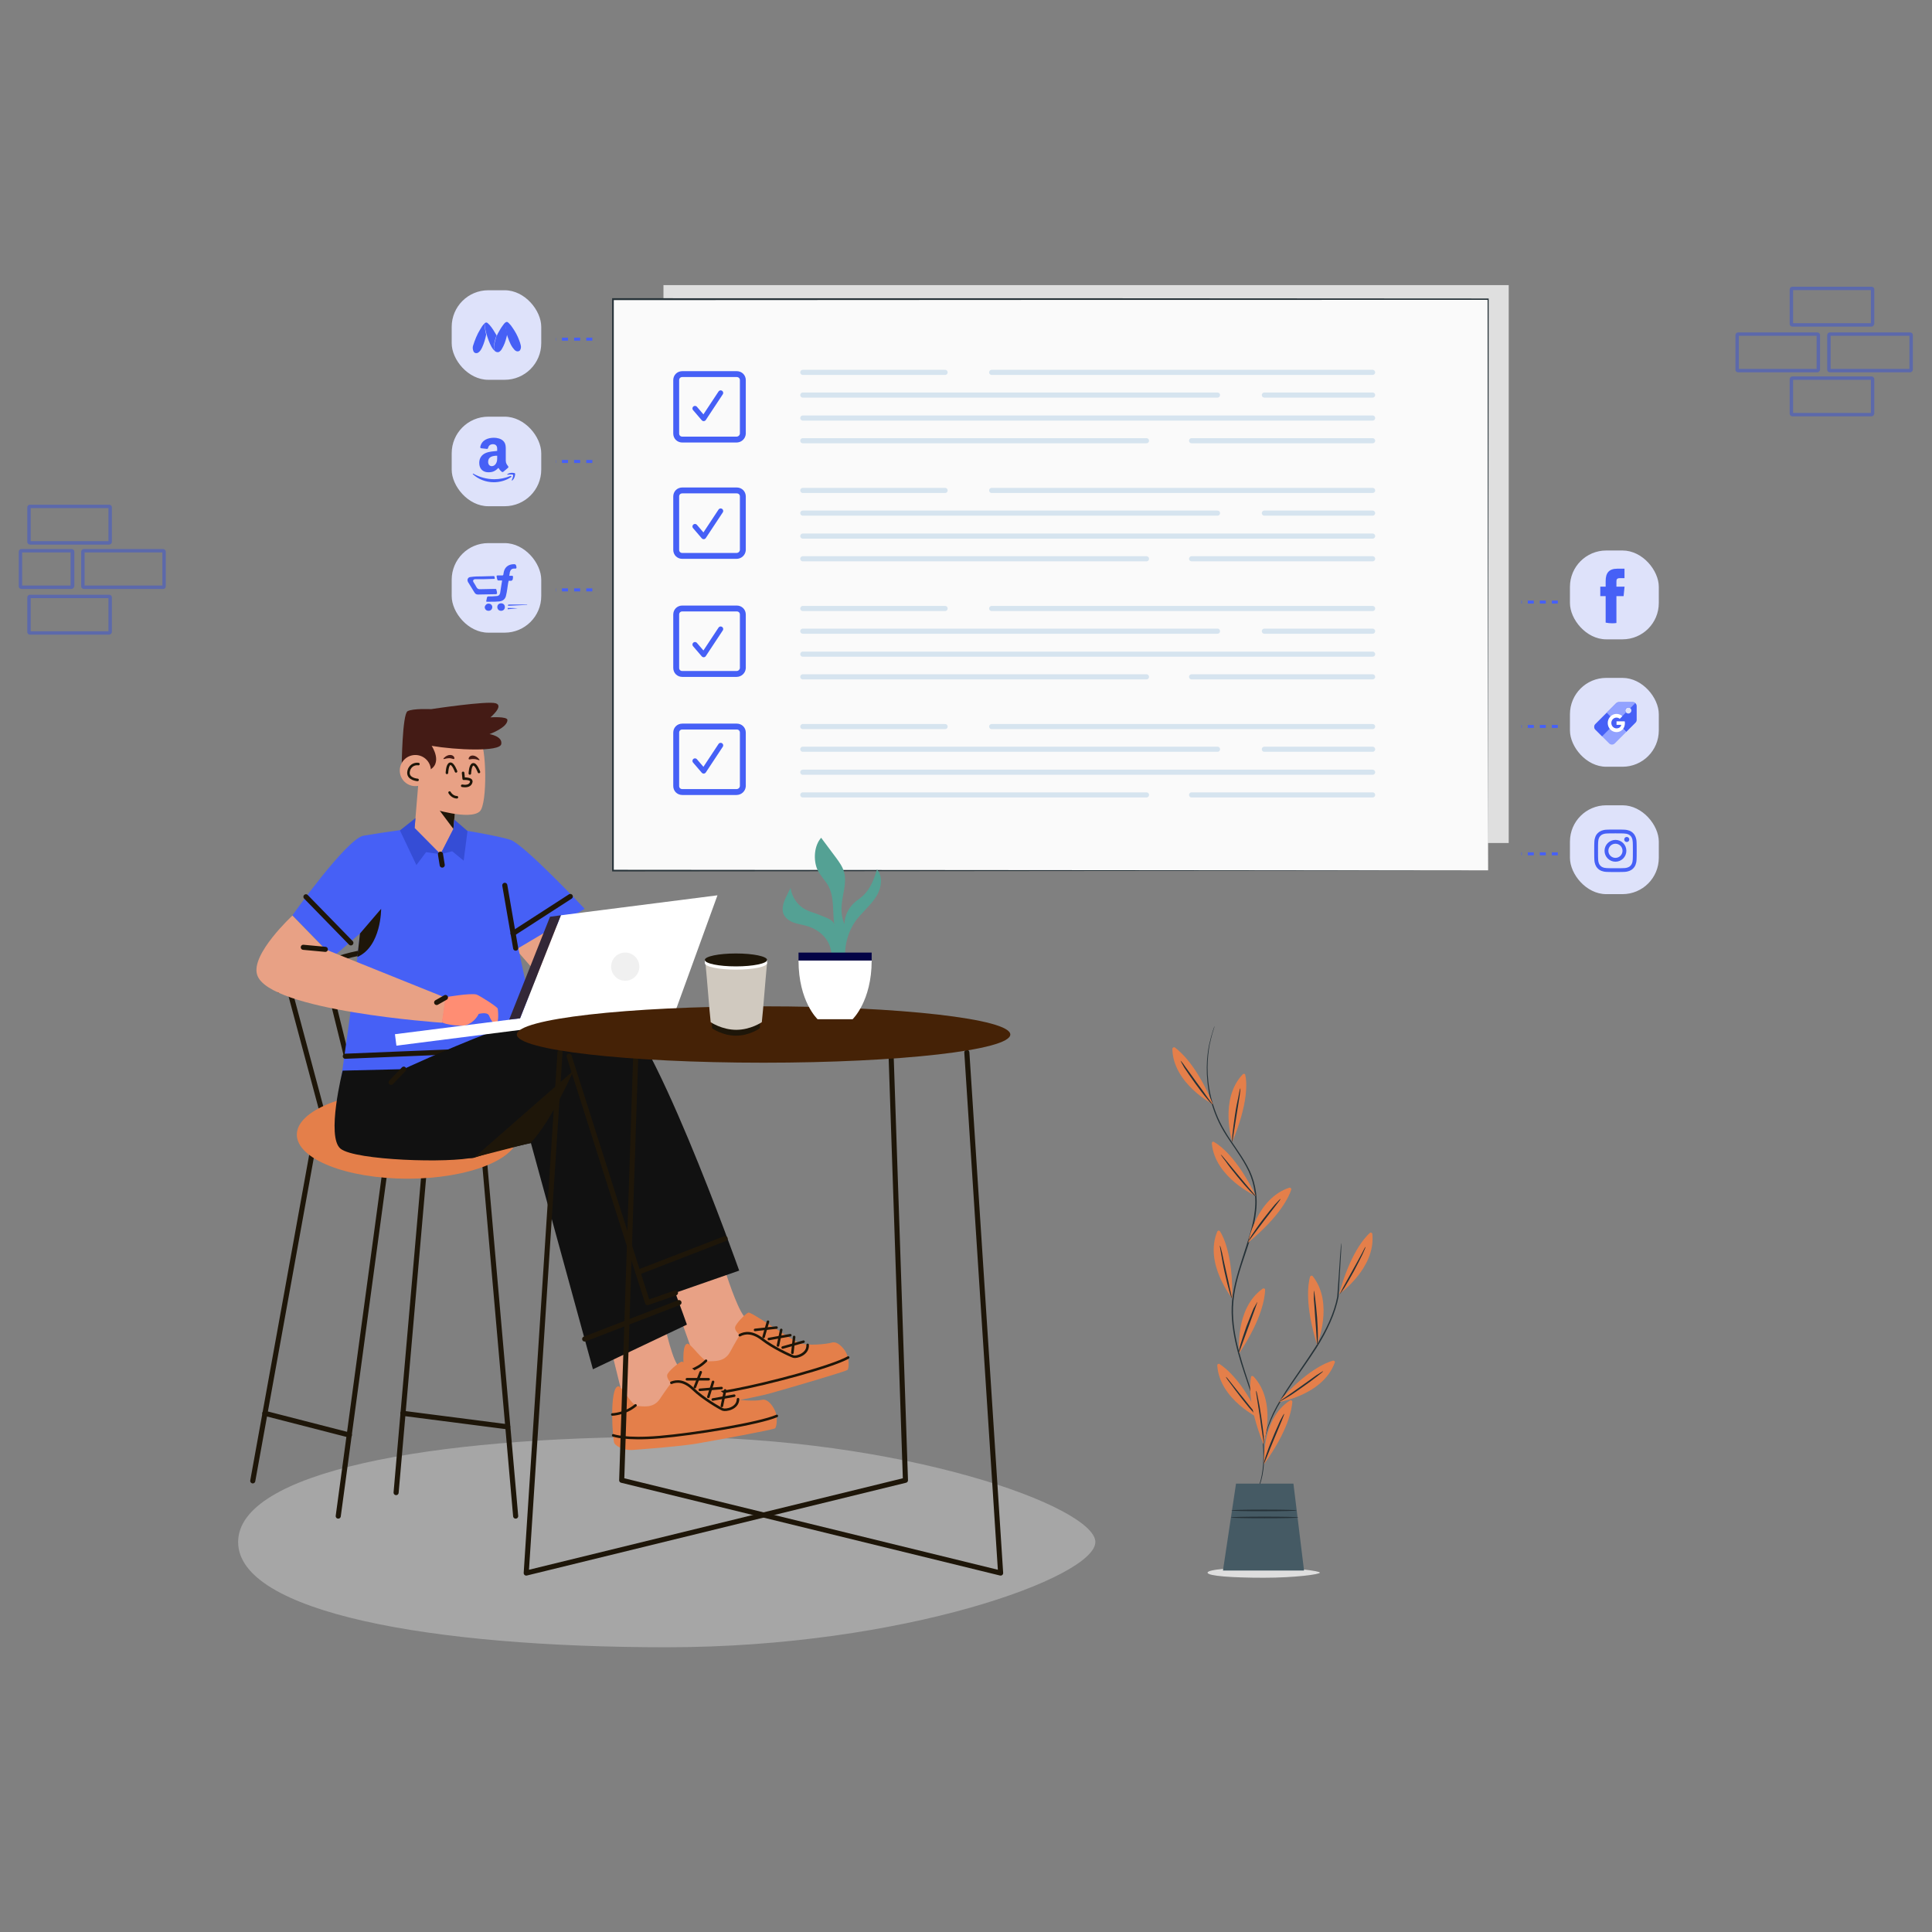
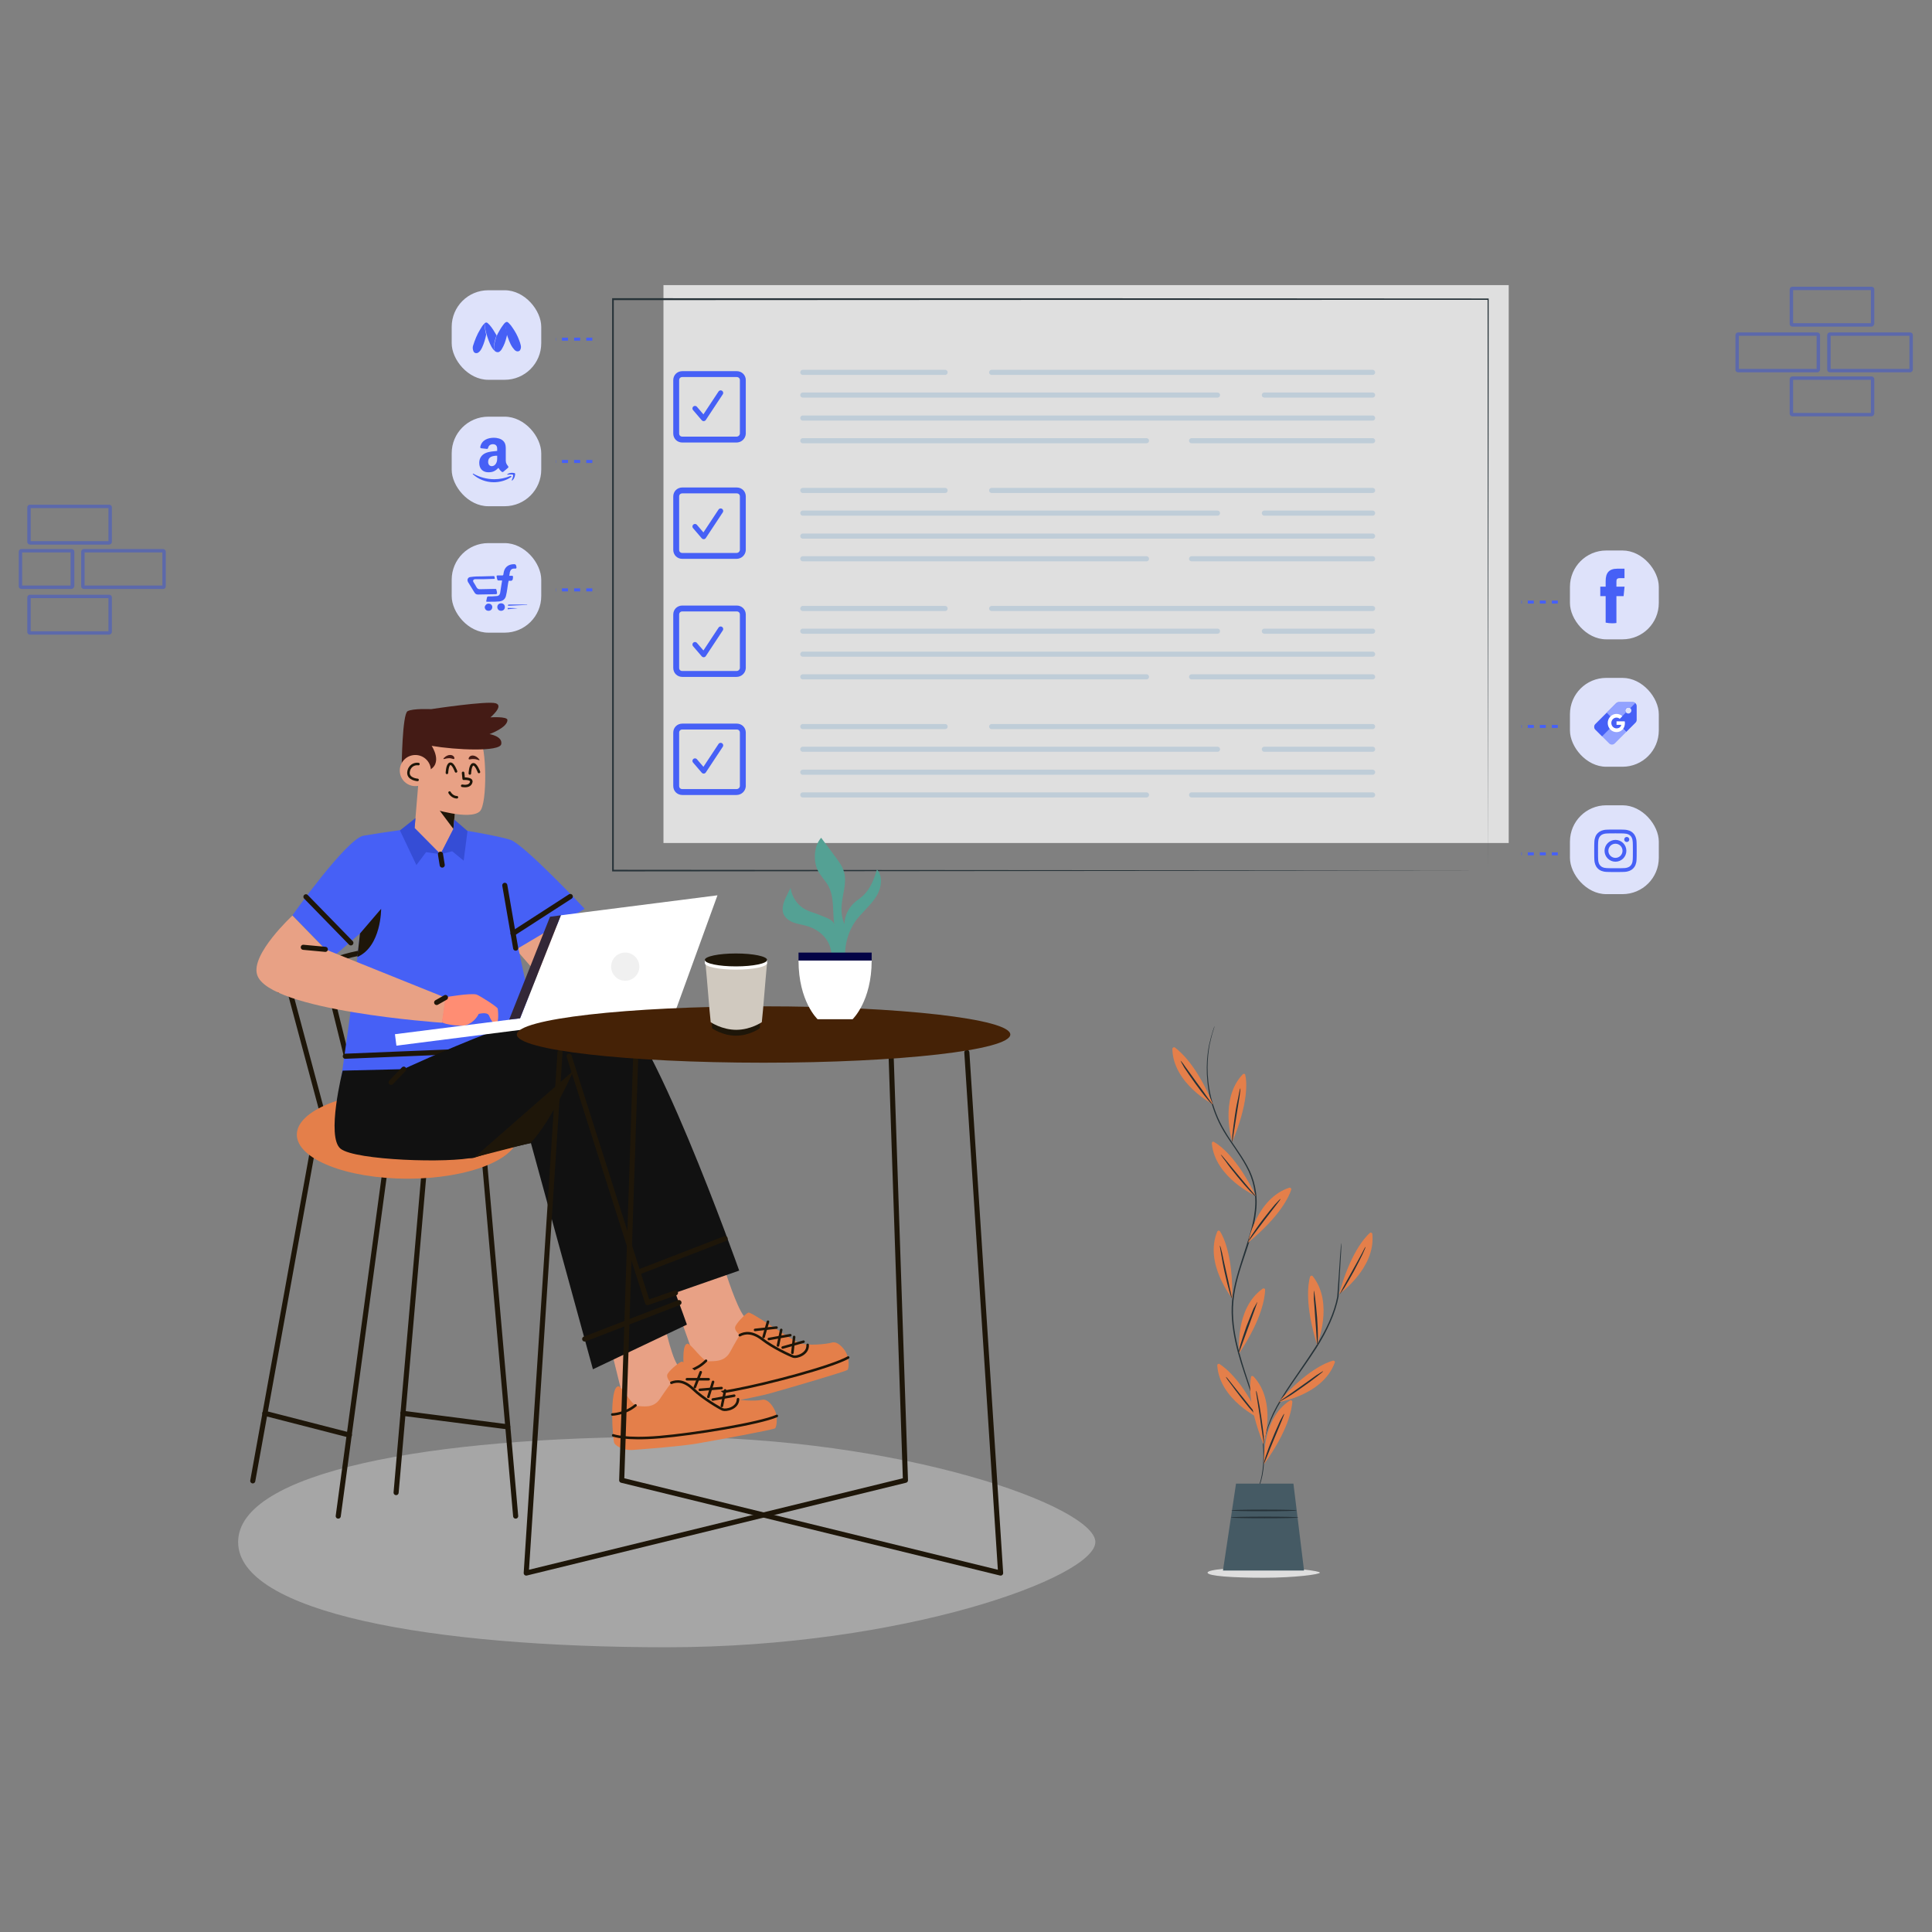
<svg xmlns="http://www.w3.org/2000/svg" width="515" height="515" viewBox="0 0 515 515" fill="none">
  <rect x="0" y="0" width="515" height="515" fill="#808080" stroke="none" />
  <path d="M19.005 156.993H5.728C5.364 156.993 5 156.72 5 156.265V147.08C5 146.716 5.273 146.353 5.728 146.353H19.096C19.46 146.353 19.824 146.625 19.824 147.08V156.265C19.733 156.629 19.46 156.993 19.005 156.993ZM5.909 156.083H18.823V147.262H5.909V156.083Z" fill="#5C69AB" />
  <path d="M43.557 156.993H22.368C22.004 156.993 21.64 156.72 21.64 156.265V147.08C21.64 146.716 21.913 146.353 22.368 146.353H43.466C43.83 146.353 44.194 146.625 44.194 147.08V156.265C44.194 156.629 43.921 156.993 43.557 156.993ZM22.55 156.083H43.284V147.262H22.55V156.083Z" fill="#5C69AB" />
  <path d="M29.099 145.17H8C7.637 145.17 7.273 144.897 7.273 144.442V135.257C7.273 134.893 7.546 134.529 8 134.529H29.099C29.463 134.529 29.827 134.802 29.827 135.257V144.442C29.827 144.897 29.463 145.17 29.099 145.17ZM8.182 144.26H28.917V135.439H8.182V144.26Z" fill="#5C69AB" />
  <path d="M29.099 169.178H8C7.637 169.178 7.273 168.905 7.273 168.451V159.266C7.273 158.902 7.546 158.538 8 158.538H29.099C29.463 158.538 29.827 158.811 29.827 159.266V168.451C29.827 168.815 29.463 169.178 29.099 169.178ZM8.182 168.269H28.917V159.448H8.182V168.269Z" fill="#5C69AB" />
  <path d="M509.167 99.251H487.796C487.432 99.251 487.068 98.978 487.068 98.523V89.338C487.068 88.974 487.341 88.61 487.796 88.61H509.167C509.531 88.61 509.895 88.883 509.895 89.338V98.523C509.895 98.887 509.531 99.251 509.167 99.251ZM487.978 98.341H508.985V89.52H487.978V98.341Z" fill="#5C69AB" />
  <path d="M484.431 99.251H463.333C462.969 99.251 462.605 98.978 462.605 98.523V89.338C462.605 88.974 462.878 88.61 463.333 88.61H484.431C484.795 88.61 485.159 88.883 485.159 89.338V98.523C485.159 98.887 484.795 99.251 484.431 99.251ZM463.514 98.341H484.249V89.52H463.514V98.341Z" fill="#5C69AB" />
  <path d="M498.891 110.982H477.793C477.429 110.982 477.065 110.709 477.065 110.254V101.069C477.065 100.706 477.338 100.342 477.793 100.342H498.891C499.255 100.342 499.619 100.615 499.619 101.069V110.254C499.528 110.709 499.255 110.982 498.891 110.982ZM477.974 110.073H498.709V101.251H477.974V110.073Z" fill="#5C69AB" />
  <path d="M498.891 87.064H477.793C477.429 87.064 477.065 86.791 477.065 86.337V77.151C477.065 76.788 477.338 76.424 477.793 76.424H498.891C499.255 76.424 499.619 76.697 499.619 77.151V86.337C499.528 86.7 499.255 87.064 498.891 87.064ZM477.974 86.155H498.709V77.333H477.974V86.155Z" fill="#5C69AB" />
  <path d="M351.836 419.215C351.836 419.667 345.136 420.571 336.869 420.571C328.603 420.571 321.896 420.119 321.896 419.215C321.896 418.311 328.597 417.859 336.863 417.859C345.13 417.859 351.836 418.763 351.836 419.215Z" fill="#DEDEDE" />
  <path d="M291.982 411.049C291.982 420.399 240.841 439.1 177.752 439.1C114.662 439.1 63.476 429.749 63.476 411.049C63.476 392.349 114.616 383 177.706 383C240.796 383 291.982 401.699 291.982 411.049Z" fill="#DEDEDE" fill-opacity="0.4" />
  <path d="M334.267 399.156C334.267 399.156 334.34 399.012 334.412 398.868C334.485 398.651 334.63 398.362 334.847 398.002C335.21 397.208 335.645 395.981 336.08 394.393C336.878 391.218 337.168 386.31 336.008 380.464C335.428 377.577 334.557 374.402 333.397 371.154C332.309 367.834 331.004 364.298 329.989 360.545C328.974 356.72 328.176 352.606 328.321 348.348C328.466 344.018 329.771 339.688 331.149 335.429C332.527 331.099 334.05 326.913 334.485 322.655C334.992 318.397 334.05 314.283 332.164 310.891C330.279 307.427 327.958 304.54 326.145 301.509C324.332 298.478 323.245 295.375 322.52 292.488C321.214 286.642 321.649 281.734 322.302 278.487C323.027 275.239 323.752 273.507 323.752 273.507C323.752 273.507 323.752 273.651 323.68 273.868C323.607 274.084 323.535 274.445 323.39 274.806C323.1 275.672 322.81 276.899 322.447 278.487C321.867 281.734 321.432 286.642 322.81 292.416C323.535 295.302 324.623 298.334 326.435 301.365C328.176 304.396 330.569 307.283 332.454 310.747C334.412 314.211 335.355 318.469 334.847 322.727C334.412 327.058 332.962 331.244 331.512 335.574C330.061 339.832 328.829 344.162 328.683 348.42C328.538 352.678 329.336 356.72 330.351 360.545C331.367 364.298 332.599 367.834 333.687 371.154C334.775 374.474 335.718 377.649 336.225 380.536C337.385 386.382 337.095 391.362 336.225 394.537C335.79 396.125 335.283 397.352 334.92 398.146C334.702 398.507 334.557 398.795 334.485 399.012C334.34 399.012 334.267 399.156 334.267 399.156Z" fill="#263238" />
  <path d="M328.463 304.396C328.463 304.396 324.91 292.993 331.292 286.353C331.509 286.137 331.944 286.209 331.944 286.57C332.379 288.374 332.814 294.076 328.463 304.396Z" fill="#E47F4A" />
  <path d="M330.64 290.107C330.713 290.107 330.568 290.901 330.423 292.2C330.205 293.644 329.915 295.376 329.625 297.252C329.335 299.129 329.045 300.861 328.827 302.304C328.61 303.603 328.537 304.397 328.465 304.397C328.392 304.397 328.392 303.603 328.537 302.304C328.682 301.005 328.9 299.201 329.19 297.252C329.48 295.304 329.842 293.499 330.133 292.273C330.35 290.901 330.568 290.107 330.64 290.107Z" fill="#263238" />
  <path d="M332.671 331.243C332.671 331.243 334.846 319.479 343.693 316.592C343.984 316.52 344.274 316.809 344.201 317.097C343.621 318.902 341.3 324.17 332.671 331.243Z" fill="#E47F4A" />
  <path d="M341.301 319.623C341.373 319.695 340.866 320.344 340.068 321.355C339.198 322.509 338.11 323.881 336.95 325.396C335.789 326.912 334.774 328.283 333.904 329.438C333.106 330.448 332.671 331.17 332.599 331.098C332.526 331.098 332.961 330.376 333.686 329.221C334.412 328.139 335.427 326.623 336.66 325.035C337.892 323.448 338.98 322.076 339.85 321.066C340.721 320.2 341.228 319.55 341.301 319.623Z" fill="#263238" />
  <path d="M330.349 360.689C330.349 360.689 329.044 348.853 336.586 343.513C336.876 343.296 337.239 343.513 337.239 343.801C337.166 345.75 336.513 351.452 330.349 360.689Z" fill="#E47F4A" />
  <path d="M335.135 347.049C335.207 347.049 334.917 347.843 334.482 349.07C333.975 350.441 333.394 352.029 332.742 353.833C332.089 355.637 331.509 357.225 331.001 358.596C330.566 359.823 330.276 360.617 330.204 360.545C330.131 360.545 330.276 359.751 330.639 358.452C331.001 357.225 331.581 355.493 332.234 353.616C332.959 351.74 333.612 350.08 334.12 348.853C334.772 347.771 335.135 347.049 335.135 347.049Z" fill="#263238" />
  <path d="M336.949 390.278C336.949 390.278 336.079 378.37 343.838 373.318C344.128 373.174 344.491 373.318 344.491 373.679C344.346 375.555 343.476 381.257 336.949 390.278Z" fill="#E47F4A" />
  <path d="M342.314 376.854C342.386 376.854 342.096 377.648 341.589 378.875C341.009 380.247 340.356 381.834 339.631 383.566C338.906 385.298 338.253 386.958 337.745 388.257C337.238 389.484 336.948 390.206 336.875 390.206C336.803 390.206 337.02 389.412 337.383 388.185C337.818 386.958 338.398 385.226 339.196 383.422C339.921 381.546 340.719 379.958 341.226 378.731C341.806 377.576 342.241 376.854 342.314 376.854Z" fill="#263238" />
  <path d="M323.315 294.365C323.315 294.365 312.655 288.808 312.51 279.57C312.51 279.281 312.873 279.065 313.163 279.209C314.686 280.364 319.109 284.117 323.315 294.365Z" fill="#E47F4A" />
  <path d="M314.686 282.745C314.758 282.745 315.266 283.322 315.991 284.405C316.861 285.56 317.876 287.003 318.964 288.519C320.124 290.034 321.14 291.478 321.937 292.633C322.735 293.715 323.17 294.292 323.17 294.365C323.097 294.437 322.517 293.859 321.72 292.849C320.849 291.839 319.762 290.395 318.601 288.807C317.441 287.22 316.426 285.704 315.701 284.622C315.048 283.467 314.686 282.817 314.686 282.745Z" fill="#263238" />
  <path d="M334.774 318.831C334.774 318.831 323.824 313.923 323.026 304.758C323.026 304.469 323.316 304.18 323.606 304.397C325.274 305.335 329.915 308.799 334.774 318.831Z" fill="#E47F4A" />
  <path d="M325.417 307.79C325.49 307.717 325.997 308.367 326.867 309.377C327.81 310.532 328.898 311.831 330.131 313.347C331.363 314.79 332.451 316.161 333.394 317.244C334.264 318.254 334.772 318.832 334.699 318.904C334.627 318.976 334.046 318.399 333.176 317.461C332.306 316.522 331.073 315.151 329.841 313.635C328.608 312.12 327.447 310.676 326.722 309.594C325.852 308.511 325.417 307.79 325.417 307.79Z" fill="#263238" />
  <path d="M328.466 346.11C328.466 346.11 320.924 336.8 324.478 328.284C324.623 327.996 324.985 327.923 325.203 328.212C326.218 329.8 328.683 334.996 328.466 346.11Z" fill="#E47F4A" />
  <path d="M325.201 332.04C325.274 332.04 325.492 332.834 325.782 334.061C326.072 335.504 326.434 337.164 326.869 339.041C327.304 340.917 327.667 342.577 327.957 344.02C328.247 345.319 328.465 346.041 328.392 346.113C328.32 346.113 328.03 345.392 327.667 344.093C327.304 342.866 326.869 341.061 326.434 339.113C325.999 337.164 325.709 335.36 325.492 334.133C325.274 332.906 325.129 332.04 325.201 332.04Z" fill="#263238" />
  <path d="M335.932 378.227C335.932 378.227 325.054 373.175 324.474 363.937C324.474 363.648 324.837 363.432 325.054 363.576C326.65 364.587 331.218 368.123 335.932 378.227Z" fill="#E47F4A" />
  <path d="M326.797 367.042C326.869 366.969 327.377 367.619 328.175 368.629C329.117 369.784 330.133 371.155 331.365 372.599C332.526 374.114 333.613 375.413 334.556 376.568C335.354 377.579 335.861 378.228 335.861 378.228C335.789 378.3 335.209 377.723 334.339 376.785C333.468 375.846 332.308 374.475 331.075 372.887C329.843 371.3 328.755 369.856 328.03 368.846C327.159 367.763 326.724 367.042 326.797 367.042Z" fill="#263238" />
  <path d="M357.543 331.313C357.543 331.313 357.543 331.386 357.543 331.602C357.543 331.819 357.543 332.035 357.543 332.396C357.543 333.118 357.47 334.056 357.398 335.283C357.253 337.809 357.035 341.345 356.818 345.603C356.02 349.934 353.845 354.697 350.871 359.388C348.696 362.78 346.375 365.955 344.417 368.842C342.46 371.729 340.792 374.399 339.631 376.781C338.471 379.163 337.746 381.184 337.383 382.627C337.166 383.349 337.021 383.926 336.948 384.287C336.876 384.648 336.803 384.864 336.803 384.864C336.803 384.864 336.803 384.648 336.876 384.287C336.948 383.926 337.021 383.349 337.238 382.627C337.601 381.184 338.254 379.091 339.341 376.709C340.502 374.327 342.169 371.585 344.127 368.698C346.085 365.811 348.333 362.636 350.509 359.244C353.482 354.625 355.658 349.934 356.455 345.675C356.745 341.417 357.035 337.881 357.18 335.355C357.253 334.128 357.325 333.19 357.398 332.468C357.398 332.18 357.47 331.891 357.47 331.674C357.543 331.386 357.543 331.313 357.543 331.313Z" fill="#263238" />
  <path d="M351.09 358.454C351.09 358.454 355.659 347.412 349.93 340.194C349.712 339.906 349.35 340.05 349.205 340.339C348.697 342.143 347.754 347.845 351.09 358.454Z" fill="#E47F4A" />
  <path d="M350.217 344.021C350.29 344.021 350.435 344.814 350.58 346.113C350.725 347.413 350.942 349.217 351.087 351.165C351.233 353.186 351.305 354.99 351.305 356.29C351.305 357.589 351.233 358.383 351.16 358.383C351.087 358.383 351.015 357.589 350.942 356.29C350.87 354.846 350.725 353.114 350.58 351.238C350.435 349.361 350.362 347.629 350.217 346.186C350.217 344.887 350.217 344.021 350.217 344.021Z" fill="#263238" />
  <path d="M336.803 385.01C336.803 385.01 340.501 373.679 334.12 366.895C333.902 366.679 333.467 366.751 333.467 367.112C333.105 368.988 332.67 374.69 336.803 385.01Z" fill="#E47F4A" />
  <path d="M334.844 370.721C334.917 370.721 335.134 371.515 335.352 372.741C335.642 374.041 335.932 375.773 336.222 377.793C336.512 379.742 336.73 381.546 336.875 382.845C336.947 384.144 336.947 384.938 336.947 384.938C336.875 384.938 336.802 384.144 336.584 382.845C336.367 381.402 336.077 379.67 335.859 377.793C335.569 375.917 335.279 374.185 335.062 372.741C334.844 371.515 334.772 370.721 334.844 370.721Z" fill="#263238" />
  <path d="M356.963 344.956C356.963 344.956 366.753 338.1 365.81 328.934C365.81 328.646 365.375 328.429 365.158 328.646C363.707 329.945 359.864 334.275 356.963 344.956Z" fill="#E47F4A" />
  <path d="M363.997 332.399C364.07 332.399 363.707 333.192 363.199 334.347C362.619 335.502 361.822 337.162 360.879 338.894C359.936 340.626 358.993 342.214 358.341 343.296C357.616 344.379 357.108 345.028 357.108 345.028C357.035 345.028 357.471 344.307 358.051 343.152C358.776 341.853 359.574 340.337 360.516 338.677C361.459 337.017 362.257 335.502 362.982 334.203C363.562 333.048 363.925 332.326 363.997 332.399Z" fill="#263238" />
  <path d="M340.792 373.752C340.792 373.752 352.613 371.947 355.803 363.215C355.948 362.926 355.658 362.637 355.296 362.709C353.483 363.215 348.117 365.38 340.792 373.752Z" fill="#E47F4A" />
  <path d="M352.685 365.523C352.758 365.596 352.105 366.101 351.09 366.895C350.075 367.689 348.624 368.771 346.956 369.926C345.361 371.081 343.838 372.091 342.678 372.741C341.59 373.39 340.792 373.751 340.792 373.751C340.792 373.679 341.445 373.246 342.533 372.524C343.766 371.658 345.143 370.72 346.739 369.565C348.262 368.482 349.712 367.472 350.872 366.606C351.96 365.957 352.685 365.451 352.685 365.523Z" fill="#263238" />
  <path d="M329.479 395.476L325.998 418.642H347.608L344.78 395.476H329.479Z" fill="#455A64" />
  <path d="M345.649 402.621C345.649 402.765 341.733 402.837 336.947 402.837C332.161 402.837 328.245 402.765 328.245 402.621C328.245 402.476 332.161 402.404 336.947 402.404C341.733 402.404 345.649 402.476 345.649 402.621Z" fill="#263238" />
  <path d="M346.086 404.499C346.086 404.643 342.098 404.715 337.094 404.715C332.163 404.715 328.102 404.643 328.102 404.499C328.102 404.354 332.09 404.282 337.094 404.282C342.025 404.282 346.086 404.354 346.086 404.499Z" fill="#263238" />
  <path d="M402.166 76H176.854V224.714H402.166V76Z" fill="#DFDFDF" />
-   <path d="M396.678 79.712H163.39V231.995H396.678V79.712Z" fill="#FAFAFA" />
  <path d="M396.679 232.068C396.679 230.612 396.606 172.641 396.533 79.785L396.679 79.931C332.65 79.931 251.423 79.931 163.392 80.004L163.611 79.785C163.611 133.969 163.611 185.531 163.611 232.068L163.392 231.85C300.671 231.923 394.85 232.068 396.679 232.068C394.777 232.068 300.671 232.141 163.392 232.287H163.172V232.068C163.172 185.458 163.172 133.896 163.172 79.785V79.494H163.392C251.497 79.494 332.65 79.494 396.679 79.567H396.826V79.713C396.752 172.641 396.679 230.612 396.679 232.068Z" fill="#263238" />
  <g opacity="0.15">
    <path d="M213.996 99.262H251.93" stroke="#0964AF" stroke-width="1.358" stroke-miterlimit="10" stroke-linecap="round" stroke-linejoin="round" />
    <path d="M337.028 105.309H365.886" stroke="#0964AF" stroke-width="1.358" stroke-miterlimit="10" stroke-linecap="round" stroke-linejoin="round" />
    <path d="M213.996 105.309H324.539" stroke="#0964AF" stroke-width="1.358" stroke-miterlimit="10" stroke-linecap="round" stroke-linejoin="round" />
    <path d="M213.996 111.435H365.887" stroke="#0964AF" stroke-width="1.358" stroke-miterlimit="10" stroke-linecap="round" stroke-linejoin="round" />
    <path d="M317.635 117.479H365.887" stroke="#0964AF" stroke-width="1.358" stroke-miterlimit="10" stroke-linecap="round" stroke-linejoin="round" />
    <path d="M213.996 117.479H305.611" stroke="#0964AF" stroke-width="1.358" stroke-miterlimit="10" stroke-linecap="round" stroke-linejoin="round" />
    <path d="M264.341 99.262H365.886" stroke="#0964AF" stroke-width="1.358" stroke-miterlimit="10" stroke-linecap="round" stroke-linejoin="round" />
  </g>
  <g opacity="0.15">
    <path d="M213.996 130.731H251.93" stroke="#0964AF" stroke-width="1.358" stroke-miterlimit="10" stroke-linecap="round" stroke-linejoin="round" />
    <path d="M337.028 136.779H365.886" stroke="#0964AF" stroke-width="1.358" stroke-miterlimit="10" stroke-linecap="round" stroke-linejoin="round" />
    <path d="M213.996 136.779H324.539" stroke="#0964AF" stroke-width="1.358" stroke-miterlimit="10" stroke-linecap="round" stroke-linejoin="round" />
    <path d="M213.996 142.903H365.887" stroke="#0964AF" stroke-width="1.358" stroke-miterlimit="10" stroke-linecap="round" stroke-linejoin="round" />
    <path d="M317.635 148.949H365.887" stroke="#0964AF" stroke-width="1.358" stroke-miterlimit="10" stroke-linecap="round" stroke-linejoin="round" />
    <path d="M213.996 148.949H305.611" stroke="#0964AF" stroke-width="1.358" stroke-miterlimit="10" stroke-linecap="round" stroke-linejoin="round" />
    <path d="M264.341 130.731H365.886" stroke="#0964AF" stroke-width="1.358" stroke-miterlimit="10" stroke-linecap="round" stroke-linejoin="round" />
  </g>
  <g opacity="0.15">
    <path d="M213.996 162.201H251.93" stroke="#0964AF" stroke-width="1.358" stroke-miterlimit="10" stroke-linecap="round" stroke-linejoin="round" />
    <path d="M337.028 168.248H365.886" stroke="#0964AF" stroke-width="1.358" stroke-miterlimit="10" stroke-linecap="round" stroke-linejoin="round" />
    <path d="M213.996 168.248H324.539" stroke="#0964AF" stroke-width="1.358" stroke-miterlimit="10" stroke-linecap="round" stroke-linejoin="round" />
    <path d="M213.996 174.374H365.887" stroke="#0964AF" stroke-width="1.358" stroke-miterlimit="10" stroke-linecap="round" stroke-linejoin="round" />
    <path d="M317.635 180.42H365.887" stroke="#0964AF" stroke-width="1.358" stroke-miterlimit="10" stroke-linecap="round" stroke-linejoin="round" />
    <path d="M213.996 180.42H305.611" stroke="#0964AF" stroke-width="1.358" stroke-miterlimit="10" stroke-linecap="round" stroke-linejoin="round" />
    <path d="M264.341 162.201H365.886" stroke="#0964AF" stroke-width="1.358" stroke-miterlimit="10" stroke-linecap="round" stroke-linejoin="round" />
  </g>
  <g opacity="0.15">
    <path d="M213.996 193.676H251.93" stroke="#0964AF" stroke-width="1.358" stroke-miterlimit="10" stroke-linecap="round" stroke-linejoin="round" />
    <path d="M337.028 199.722H365.886" stroke="#0964AF" stroke-width="1.358" stroke-miterlimit="10" stroke-linecap="round" stroke-linejoin="round" />
    <path d="M213.996 199.722H324.539" stroke="#0964AF" stroke-width="1.358" stroke-miterlimit="10" stroke-linecap="round" stroke-linejoin="round" />
    <path d="M213.996 205.847H365.887" stroke="#0964AF" stroke-width="1.358" stroke-miterlimit="10" stroke-linecap="round" stroke-linejoin="round" />
    <path d="M317.635 211.894H365.887" stroke="#0964AF" stroke-width="1.358" stroke-miterlimit="10" stroke-linecap="round" stroke-linejoin="round" />
    <path d="M213.996 211.894H305.611" stroke="#0964AF" stroke-width="1.358" stroke-miterlimit="10" stroke-linecap="round" stroke-linejoin="round" />
    <path d="M264.341 193.676H365.886" stroke="#0964AF" stroke-width="1.358" stroke-miterlimit="10" stroke-linecap="round" stroke-linejoin="round" />
  </g>
  <path d="M196.308 117.175H181.879C180.948 117.175 180.25 116.486 180.25 115.567V101.329C180.25 100.411 180.948 99.722 181.879 99.722H196.386C197.316 99.722 198.015 100.411 198.015 101.329V115.644C197.937 116.486 197.239 117.175 196.308 117.175Z" stroke="#4660F6" stroke-width="1.57" stroke-miterlimit="10" />
  <path d="M185.258 108.876L187.578 111.578L192.099 104.736" stroke="#4660F6" stroke-width="1.358" stroke-miterlimit="10" stroke-linecap="round" stroke-linejoin="round" />
  <path d="M196.308 148.184H181.879C180.948 148.184 180.25 147.495 180.25 146.577V132.339C180.25 131.42 180.948 130.731 181.879 130.731H196.386C197.316 130.731 198.015 131.42 198.015 132.339V146.653C197.937 147.495 197.239 148.184 196.308 148.184Z" stroke="#4660F6" stroke-width="1.57" stroke-miterlimit="10" />
  <path d="M185.258 140.345L187.578 143.048L192.1 136.206" stroke="#4660F6" stroke-width="1.358" stroke-miterlimit="10" stroke-linecap="round" stroke-linejoin="round" />
  <path d="M196.308 179.654H181.879C180.948 179.654 180.25 178.965 180.25 178.047V163.809C180.25 162.89 180.948 162.201 181.879 162.201H196.386C197.316 162.201 198.015 162.89 198.015 163.809V178.123C197.937 178.965 197.239 179.654 196.308 179.654Z" stroke="#4660F6" stroke-width="1.57" stroke-miterlimit="10" />
  <path d="M185.258 171.814L187.578 174.516L192.099 167.675" stroke="#4660F6" stroke-width="1.358" stroke-miterlimit="10" stroke-linecap="round" stroke-linejoin="round" />
  <path d="M196.308 211.128H181.879C180.948 211.128 180.25 210.439 180.25 209.52V195.282C180.25 194.364 180.948 193.675 181.879 193.675H196.386C197.316 193.675 198.015 194.364 198.015 195.282V209.597C197.937 210.439 197.239 211.128 196.308 211.128Z" stroke="#4660F6" stroke-width="1.57" stroke-miterlimit="10" />
  <path d="M185.258 202.829L187.578 205.531L192.099 198.689" stroke="#4660F6" stroke-width="1.358" stroke-miterlimit="10" stroke-linecap="round" stroke-linejoin="round" />
  <rect x="120.404" y="111.071" width="23.872" height="23.872" rx="9.754" fill="#DEE2FA" />
  <rect x="120.404" y="144.773" width="23.872" height="23.872" rx="9.754" fill="#DEE2FA" />
  <rect x="120.404" y="77.37" width="23.872" height="23.872" rx="9.754" fill="#DEE2FA" />
  <path d="M135.751 153.477C136.003 153.477 136.17 153.477 136.421 153.477C136.673 153.477 136.757 153.561 136.757 153.811C136.757 154.061 136.673 154.228 136.673 154.478C136.589 154.645 136.421 154.812 136.254 154.812C136.086 154.812 135.835 154.812 135.584 154.812C135.5 155.062 135.5 155.395 135.416 155.646C135.248 156.646 135.165 157.647 134.913 158.648C134.746 159.649 134.075 160.232 133.07 160.316C132.315 160.399 131.561 160.399 130.723 160.399C130.388 160.399 130.137 160.399 129.802 160.399C129.634 160.399 129.55 160.316 129.634 160.149C129.718 159.899 129.718 159.565 129.802 159.315C129.885 159.065 129.969 158.982 130.221 158.982C130.891 158.982 131.645 158.982 132.315 158.898C132.483 158.898 132.567 158.898 132.734 158.815C133.07 158.731 133.237 158.398 133.321 158.064C133.405 157.314 133.572 156.646 133.656 155.896C133.74 155.562 133.74 155.229 133.824 154.895C133.824 154.895 133.824 154.812 133.824 154.728C133.489 154.728 133.153 154.728 132.902 154.728C132.651 154.728 132.651 154.728 132.567 154.478C132.483 154.228 132.399 153.978 132.399 153.727C132.315 153.477 132.399 153.394 132.651 153.394C133.07 153.394 133.489 153.394 133.908 153.394C134.075 153.394 134.075 153.31 134.159 153.227C134.243 152.894 134.243 152.56 134.327 152.31C134.662 151.059 135.667 150.392 137.008 150.392C137.343 150.392 137.511 150.475 137.595 150.809C137.595 150.975 137.678 151.059 137.678 151.226C137.678 151.476 137.595 151.559 137.427 151.559C137.343 151.559 137.259 151.559 137.092 151.559C136.421 151.559 136.086 151.893 135.919 152.477C135.835 152.894 135.835 153.144 135.751 153.477Z" fill="#4660F6" />
  <path d="M128.545 153.643C129.55 153.643 130.556 153.56 131.561 153.56C131.729 153.56 131.813 153.56 131.813 153.81C131.813 153.893 131.897 153.977 131.897 154.06C131.897 154.227 131.897 154.31 131.729 154.31C131.645 154.31 131.645 154.31 131.561 154.31C129.886 154.394 128.21 154.394 126.617 154.394C126.282 154.394 125.947 154.727 126.198 155.144C126.45 155.561 126.785 156.061 127.036 156.562C127.204 156.895 127.539 157.062 127.874 157.062C129.215 157.062 130.472 156.979 131.813 156.979C131.897 156.979 131.98 156.979 132.064 156.979C132.232 156.979 132.316 157.062 132.316 157.229C132.399 157.479 132.483 157.729 132.483 157.98C132.567 158.23 132.399 158.397 132.148 158.397C132.064 158.397 132.064 158.397 131.98 158.397C130.472 158.397 128.964 158.48 127.455 158.48C126.953 158.48 126.701 158.313 126.45 157.896C125.947 157.062 125.361 156.145 124.858 155.311C124.774 155.228 124.69 155.061 124.69 154.977C124.439 154.394 124.858 153.81 125.444 153.81C126.534 153.643 127.539 153.643 128.545 153.643Z" fill="#4660F6" />
  <path d="M133.572 160.818C134.159 160.818 134.578 161.235 134.578 161.819C134.578 162.403 134.159 162.82 133.572 162.82C132.985 162.82 132.566 162.403 132.566 161.819C132.566 161.235 132.985 160.818 133.572 160.818Z" fill="#4660F6" />
  <path d="M130.219 160.898C130.806 160.898 131.225 161.315 131.225 161.816C131.225 162.4 130.806 162.817 130.219 162.817C129.633 162.817 129.214 162.4 129.214 161.816C129.298 161.315 129.717 160.898 130.219 160.898Z" fill="#4660F6" />
  <path d="M135.417 161.484C135.417 161.15 135.417 161.15 135.752 161.15C137.093 161.15 138.35 161.15 139.691 161.15C139.942 161.15 140.277 161.15 140.529 161.15C140.529 161.15 140.529 161.15 140.529 161.234C138.769 161.317 137.093 161.401 135.417 161.484Z" fill="#4660F6" />
  <path d="M138.015 162.151C137.178 162.234 136.256 162.318 135.334 162.401C135.334 162.318 135.334 162.151 135.334 162.067C136.256 162.067 137.094 162.067 138.015 162.151C138.015 162.067 138.015 162.067 138.015 162.151Z" fill="#4660F6" />
  <path d="M129.182 86.132C129.35 86.048 129.517 85.965 129.685 85.965C130.02 86.048 130.188 86.382 130.439 86.549C131.193 87.383 131.78 88.383 132.366 89.384C132.031 90.385 131.612 91.469 131.696 92.553C131.696 92.887 131.78 93.22 131.947 93.554C131.528 93.304 131.277 92.887 131.026 92.47C130.439 91.386 130.02 90.218 129.685 89.05C129.434 88.217 129.182 87.132 129.182 86.132Z" fill="#4660F6" />
  <path d="M134.711 85.966C134.879 85.882 134.963 85.799 135.13 85.799C135.382 85.882 135.549 86.049 135.633 86.132C136.052 86.549 136.387 86.966 136.639 87.383C137.393 88.468 137.98 89.552 138.399 90.719C138.566 91.136 138.734 91.637 138.818 92.054C138.901 92.471 138.901 92.888 138.65 93.305C138.482 93.638 138.063 93.722 137.728 93.638C137.225 93.471 136.974 93.054 136.639 92.637C135.885 91.553 135.466 90.219 135.047 88.968C134.879 88.051 134.628 86.966 134.711 85.966Z" fill="#4660F6" />
  <path d="M128.007 87.797C128.342 87.214 128.678 86.63 129.18 86.213C129.18 87.214 129.348 88.214 129.599 89.215C129.348 90.383 129.013 91.55 128.51 92.635C128.259 93.135 128.007 93.635 127.504 93.969C127.253 94.136 126.918 94.219 126.583 94.052C126.248 93.885 126.164 93.552 126.08 93.218C125.996 92.885 125.996 92.551 126.08 92.218C126.583 90.633 127.169 89.132 128.007 87.797Z" fill="#4660F6" />
  <path d="M133.875 86.966C134.126 86.632 134.377 86.215 134.712 85.965C134.712 86.966 134.964 88.05 135.215 89.05C134.964 90.135 134.712 91.219 134.21 92.22C133.958 92.637 133.791 93.137 133.456 93.471C133.288 93.637 133.037 93.888 132.701 93.888C132.45 93.888 132.199 93.804 131.947 93.637C131.78 93.304 131.696 92.97 131.696 92.637C131.696 91.552 132.115 90.468 132.366 89.468C132.366 89.468 132.366 89.384 132.45 89.384C132.534 89.301 132.618 89.217 132.618 89.05C133.037 88.383 133.372 87.633 133.875 86.966Z" fill="#4660F6" />
  <path fill-rule="evenodd" clip-rule="evenodd" d="M136.23 127.163C134.992 128.067 133.198 128.55 131.656 128.55C129.489 128.55 127.54 127.754 126.067 126.436C125.952 126.334 126.055 126.192 126.193 126.271C127.787 127.192 129.753 127.743 131.782 127.743C133.25 127.737 134.694 127.442 136.047 126.879C136.259 126.788 136.437 127.016 136.23 127.163ZM136.746 126.584C136.592 126.385 135.703 126.487 135.302 126.538C135.181 126.555 135.164 126.447 135.273 126.373C135.984 125.879 137.142 126.021 137.274 126.186C137.411 126.351 137.239 127.504 136.574 128.055C136.471 128.141 136.374 128.095 136.425 127.981C136.574 127.612 136.907 126.783 136.746 126.584Z" fill="#4660F6" />
  <path fill-rule="evenodd" clip-rule="evenodd" d="M132.533 121.827C132.533 122.452 132.55 122.975 132.229 123.532C131.966 123.986 131.559 124.265 131.106 124.265C130.481 124.265 130.12 123.793 130.12 123.1C130.12 121.73 131.358 121.48 132.533 121.48V121.827ZM134.173 125.753C134.064 125.85 133.909 125.856 133.788 125.793C133.25 125.35 133.152 125.145 132.854 124.719C131.966 125.617 131.329 125.89 130.177 125.89C128.807 125.89 127.747 125.054 127.747 123.384C127.747 122.077 128.457 121.191 129.478 120.753C130.361 120.367 131.593 120.299 132.533 120.196V119.992C132.533 119.611 132.562 119.156 132.332 118.827C132.138 118.531 131.759 118.406 131.421 118.406C130.802 118.406 130.252 118.719 130.12 119.372C130.091 119.52 129.988 119.662 129.839 119.668L128.262 119.492C128.131 119.463 127.982 119.355 128.022 119.156C128.383 117.259 130.108 116.69 131.656 116.69C132.447 116.69 133.479 116.901 134.104 117.492C134.895 118.225 134.82 119.196 134.82 120.259V122.77C134.82 123.526 135.136 123.855 135.434 124.265C135.537 124.412 135.56 124.583 135.428 124.691C134.998 125.037 134.585 125.395 134.173 125.753Z" fill="#4660F6" />
  <path d="M157.893 90.41L148.113 90.41" stroke="#4660F6" stroke-width="0.809" stroke-dasharray="1.62 1.62" />
  <path d="M157.893 123.009L148.113 123.009" stroke="#4660F6" stroke-width="0.809" stroke-dasharray="1.62 1.62" />
  <path d="M157.893 157.238L148.113 157.238" stroke="#4660F6" stroke-width="0.809" stroke-dasharray="1.62 1.62" />
  <path d="M76.697 262.144L85.545 295.176" stroke="#1E1609" stroke-width="1.358" stroke-miterlimit="10" stroke-linecap="round" stroke-linejoin="round" />
  <path d="M86.249 256.898L95.253 293.296" stroke="#1E1609" stroke-width="1.358" stroke-miterlimit="10" stroke-linecap="round" stroke-linejoin="round" />
  <path d="M97.914 253.689L103.317 291.653" stroke="#1E1609" stroke-width="1.358" stroke-miterlimit="10" stroke-linecap="round" stroke-linejoin="round" />
  <path d="M111.382 252.984V291.652" stroke="#1E1609" stroke-width="1.358" stroke-miterlimit="10" stroke-linecap="round" stroke-linejoin="round" />
  <path d="M124.38 255.331L118.899 292.668" stroke="#1E1609" stroke-width="1.358" stroke-miterlimit="10" stroke-linecap="round" stroke-linejoin="round" />
  <path d="M83.273 306.918L67.378 394.743" stroke="#1E1609" stroke-width="1.358" stroke-miterlimit="10" stroke-linecap="round" stroke-linejoin="round" />
  <path d="M103.317 306.918L90.163 404.136" stroke="#1E1609" stroke-width="1.358" stroke-miterlimit="10" stroke-linecap="round" stroke-linejoin="round" />
  <path d="M114.2 299.169L105.587 397.874" stroke="#1E1609" stroke-width="1.358" stroke-miterlimit="10" stroke-linecap="round" stroke-linejoin="round" />
  <path d="M128.921 306.918L137.456 404.136" stroke="#1E1609" stroke-width="1.358" stroke-miterlimit="10" stroke-linecap="round" stroke-linejoin="round" />
  <path d="M108.642 314.196C92.34 314.196 79.124 308.94 79.124 302.455C79.124 295.971 92.34 290.714 108.642 290.714C124.945 290.714 138.161 295.971 138.161 302.455C138.161 308.94 124.945 314.196 108.642 314.196Z" fill="#E47F4A" />
  <path d="M74.503 264.022C74.503 264.022 93.294 245.783 127.198 256.194" stroke="#1E1609" stroke-width="1.358" stroke-miterlimit="10" stroke-linecap="round" stroke-linejoin="round" />
  <path d="M93.137 382.531L70.587 376.738" stroke="#1E1609" stroke-width="1.358" stroke-miterlimit="10" stroke-linecap="round" stroke-linejoin="round" />
  <path d="M135.34 380.339L107.388 376.738" stroke="#1E1609" stroke-width="1.358" stroke-miterlimit="10" stroke-linecap="round" stroke-linejoin="round" />
  <path d="M178.956 344.565L186.942 367.03C186.942 367.03 201.506 365.856 206.987 359.437C206.987 359.437 200.331 353.41 198.296 350.827C196.26 348.166 193.441 339.164 193.441 339.164L178.956 344.565Z" fill="#E8A185" />
  <path d="M183.185 358.186C184.124 357.951 187.256 362.96 188.822 362.882C190.388 362.804 193.129 363.117 194.616 360.377C196.104 357.638 197.2 355.837 197.2 355.837C197.2 355.837 195.791 354.741 195.947 353.802C196.104 352.863 198.609 350.28 199.471 349.888C200.254 349.575 210.746 357.09 212.938 357.951C215.13 358.812 220.22 358.342 221.786 357.872C223.352 357.403 225.388 359.751 225.857 361.317C226.406 362.96 226.249 364.682 225.936 365.152C225.623 365.543 210.041 370.083 205.578 371.336C201.115 372.588 190.623 374.389 188.431 374.78C186.238 375.093 184.202 374.232 183.654 373.449C183.185 372.745 180.836 358.734 183.185 358.186Z" fill="#E47F4A" />
  <path d="M197.199 355.914C198.53 355.209 200.488 354.896 203.228 357.01C205.89 359.123 210.745 361.393 211.528 361.628C212.311 361.863 215.443 361.002 215.286 358.497" stroke="#1E1609" stroke-width="0.679" stroke-miterlimit="10" stroke-linecap="round" stroke-linejoin="round" />
  <path d="M182.324 365.775C182.324 365.775 185.691 365.306 188.196 362.723" stroke="#1E1609" stroke-width="0.679" stroke-miterlimit="10" stroke-linecap="round" stroke-linejoin="round" />
  <path d="M183.185 371.334C183.185 371.334 186.395 372.273 195.556 370.551C204.717 368.829 221.63 364.367 226.093 361.862" stroke="#1E1609" stroke-width="0.679" stroke-miterlimit="10" stroke-linecap="round" stroke-linejoin="round" />
  <path d="M204.716 352.313L203.541 356.384" stroke="#1E1609" stroke-width="0.679" stroke-miterlimit="10" stroke-linecap="round" stroke-linejoin="round" />
  <path d="M201.271 354.506L206.987 353.88" stroke="#1E1609" stroke-width="0.679" stroke-miterlimit="10" stroke-linecap="round" stroke-linejoin="round" />
  <path d="M208.24 354.506L207.379 358.654" stroke="#1E1609" stroke-width="0.679" stroke-miterlimit="10" stroke-linecap="round" stroke-linejoin="round" />
  <path d="M204.951 356.933L210.667 355.915" stroke="#1E1609" stroke-width="0.679" stroke-miterlimit="10" stroke-linecap="round" stroke-linejoin="round" />
  <path d="M211.686 356.385L211.216 360.612" stroke="#1E1609" stroke-width="0.679" stroke-miterlimit="10" stroke-linecap="round" stroke-linejoin="round" />
  <path d="M208.631 359.204L214.19 357.639" stroke="#1E1609" stroke-width="0.679" stroke-miterlimit="10" stroke-linecap="round" stroke-linejoin="round" />
  <path d="M161.887 355.601L167.602 378.771C167.602 378.771 182.244 379.006 188.352 373.213C188.352 373.213 182.323 366.56 180.522 363.742C178.721 360.924 176.842 351.688 176.842 351.688L161.887 355.601Z" fill="#E8A185" />
  <path d="M164.783 369.535C165.722 369.378 168.385 374.701 169.872 374.779C171.438 374.858 174.179 375.484 175.901 372.901C177.624 370.318 178.877 368.674 178.877 368.674C178.877 368.674 177.624 367.422 177.859 366.482C178.094 365.543 180.912 363.195 181.695 362.96C182.478 362.725 192.266 371.257 194.301 372.353C196.416 373.449 201.505 373.527 203.149 373.136C204.794 372.744 206.516 375.327 206.908 376.971C207.221 378.615 206.986 380.415 206.594 380.728C206.203 381.12 190.308 384.016 185.767 384.799C181.226 385.581 170.577 386.364 168.385 386.521C166.192 386.599 164.235 385.503 163.765 384.72C163.295 384.016 162.356 369.848 164.783 369.535Z" fill="#E47F4A" />
  <path d="M178.959 368.595C180.368 368.047 182.325 367.891 184.831 370.317C187.337 372.744 191.878 375.405 192.661 375.718C193.444 376.032 196.654 375.484 196.732 372.979" stroke="#1E1609" stroke-width="0.679" stroke-miterlimit="10" stroke-linecap="round" stroke-linejoin="round" />
  <path d="M163.217 377.049C163.217 377.049 166.584 376.97 169.402 374.622" stroke="#1E1609" stroke-width="0.679" stroke-miterlimit="10" stroke-linecap="round" stroke-linejoin="round" />
  <path d="M163.453 382.607C163.453 382.607 166.585 383.859 175.824 383.076C185.063 382.294 202.367 379.476 207.065 377.44" stroke="#1E1609" stroke-width="0.679" stroke-miterlimit="10" stroke-linecap="round" stroke-linejoin="round" />
  <path d="M186.786 365.777L185.22 369.769" stroke="#1E1609" stroke-width="0.679" stroke-miterlimit="10" stroke-linecap="round" stroke-linejoin="round" />
  <path d="M183.107 367.656H188.901" stroke="#1E1609" stroke-width="0.679" stroke-miterlimit="10" stroke-linecap="round" stroke-linejoin="round" />
  <path d="M190.075 368.361L188.822 372.353" stroke="#1E1609" stroke-width="0.679" stroke-miterlimit="10" stroke-linecap="round" stroke-linejoin="round" />
  <path d="M186.55 370.473L192.344 370.003" stroke="#1E1609" stroke-width="0.679" stroke-miterlimit="10" stroke-linecap="round" stroke-linejoin="round" />
  <path d="M193.286 370.629L192.424 374.778" stroke="#1E1609" stroke-width="0.679" stroke-miterlimit="10" stroke-linecap="round" stroke-linejoin="round" />
  <path d="M189.997 373.056L195.712 372.038" stroke="#1E1609" stroke-width="0.679" stroke-miterlimit="10" stroke-linecap="round" stroke-linejoin="round" />
  <path d="M150.14 242.26L161.023 256.349L149.514 266.838L135.733 251.027L150.14 242.26Z" fill="#E8A185" />
  <path d="M95.957 248.833C94.391 264.488 90.632 289.537 90.632 289.537H146.068L138.16 252.747L155.855 242.258C155.855 242.258 139.648 225.038 136.046 223.864C132.444 222.689 121.561 220.967 121.561 220.967L111.225 220.654C111.225 220.654 102.299 221.828 96.896 222.768C92.433 223.55 77.948 243.98 77.948 243.98L88.753 255.095L95.957 248.833Z" fill="#4660F6" />
  <path d="M92.043 281.555L141.763 279.52" stroke="#1E1609" stroke-width="1.358" stroke-miterlimit="10" stroke-linecap="round" stroke-linejoin="round" />
  <path d="M91.339 285.389C91.339 285.389 86.876 303.079 90.79 306.21C94.705 309.341 119.918 310.124 126.495 308.48C128.061 308.089 152.881 285.389 152.881 285.389L172.534 347.226L197.042 338.694C197.042 338.694 172.378 269.029 162.591 267.229C150.298 264.959 107.546 284.998 107.546 284.998L91.339 285.389Z" fill="#111111" />
  <path d="M152.961 285.388C159.225 285.78 183.106 353.096 183.106 353.096L158.051 364.994L141.53 304.722C141.53 304.722 132.056 306.601 126.575 308.558C121.094 310.515 115.221 294.546 120.859 287.815C126.496 281.083 152.961 285.388 152.961 285.388Z" fill="#111111" />
  <path d="M107.625 284.997L104.258 288.519" stroke="#1E1609" stroke-width="1.358" stroke-miterlimit="10" stroke-linecap="round" stroke-linejoin="round" />
  <path d="M152.02 238.971L136.751 248.833" stroke="#1E1609" stroke-width="1.358" stroke-miterlimit="10" stroke-linecap="round" stroke-linejoin="round" />
  <path d="M81.552 239.05L93.531 251.339" stroke="#1E1609" stroke-width="1.358" stroke-miterlimit="10" stroke-linecap="round" stroke-linejoin="round" />
  <path d="M95.959 248.835L101.596 242.26C101.596 242.26 101.674 252.279 95.254 255.097L95.959 248.835Z" fill="#1E1609" />
  <path d="M137.456 252.747L134.559 235.996" stroke="#1E1609" stroke-width="1.358" stroke-miterlimit="10" stroke-linecap="round" stroke-linejoin="round" />
  <path d="M86.72 253.059L118.822 265.975L117.883 272.628C117.883 272.628 71.608 269.497 68.554 259.869C66.754 254.39 77.95 244.058 77.95 244.058L86.72 253.059Z" fill="#E8A185" />
  <path d="M130.333 270.671C129.863 269.654 127.593 270.28 127.593 270.28C127.593 270.28 126.575 272.628 123.991 273.333C122.973 273.646 118.432 273.098 117.805 272.472L118.745 265.818C118.745 265.818 125.479 264.644 127.045 265.114C127.906 265.427 132.604 268.401 132.682 268.871C132.761 269.341 133.074 272.707 132.212 272.863C131.429 273.098 130.725 271.532 130.333 270.671Z" fill="#FF8D73" />
  <path d="M86.721 253.061L80.848 252.513" stroke="#1E1609" stroke-width="1.358" stroke-miterlimit="10" stroke-linecap="round" stroke-linejoin="round" />
  <path d="M118.744 265.896L116.395 267.226" stroke="#1E1609" stroke-width="1.358" stroke-miterlimit="10" stroke-linecap="round" stroke-linejoin="round" />
  <path d="M111.62 207.583L110.523 220.733L117.414 227.7L120.859 220.968L121.955 208.444L111.62 207.583Z" fill="#E8A185" />
  <path d="M115.3 213.531L120.859 220.967L121.486 214.079L115.3 213.531Z" fill="#1E1609" />
  <path d="M114.906 215.489C114.906 215.489 125.241 218.776 127.903 216.272C130.017 214.236 129.626 198.347 127.903 197.407C126.102 196.468 117.098 196.077 115.454 196.624C114.044 197.094 112.948 199.129 112.322 202.652C111.774 205 112.478 212.749 114.906 215.489Z" fill="#E8A185" />
  <path d="M133.62 198.347C133.229 200.46 121.484 199.912 115.064 198.817C115.064 198.817 118.352 203.67 114.046 205.47C111.149 206.644 107.077 204.218 107.077 204.218C107.077 204.218 107.234 190.363 108.643 189.58C110.052 188.797 114.907 189.032 114.907 189.032C114.907 189.032 129.862 186.762 132.133 187.467C134.403 188.171 130.723 191.224 130.723 191.224C130.723 191.224 135.265 190.911 135.265 191.928C135.265 193.963 130.488 195.686 130.488 195.686C130.488 195.686 134.012 196.233 133.62 198.347Z" fill="#441B15" />
  <path d="M123.442 206.017L123.599 207.582C123.599 207.582 125.713 207.426 125.635 208.365C125.478 209.304 124.617 209.696 123.207 209.461" stroke="#1E1609" stroke-width="0.679" stroke-miterlimit="10" stroke-linecap="round" stroke-linejoin="round" />
  <path d="M106.624 206.097C106.241 203.838 107.762 201.696 110.021 201.313C112.281 200.93 114.423 202.451 114.807 204.71C115.19 206.969 113.669 209.11 111.409 209.493C109.15 209.877 107.007 208.356 106.624 206.097Z" fill="#E8A185" />
  <path d="M111.306 207.895C111.306 207.895 108.801 207.739 108.879 205.939C109.035 204.138 110.445 203.512 111.541 203.669" stroke="#1E1609" stroke-width="0.679" stroke-miterlimit="10" stroke-linecap="round" stroke-linejoin="round" />
  <path d="M118.196 202.26C118.196 202.103 119.057 201.242 119.997 201.242C120.936 201.242 121.249 202.025 121.093 202.26C120.936 202.495 120.467 202.103 119.684 202.103C118.901 202.103 118.196 202.495 118.196 202.26Z" fill="#441B15" />
  <path d="M127.827 202.574C127.827 202.418 127.044 201.478 126.104 201.4C125.165 201.322 124.851 202.104 124.93 202.339C125.086 202.574 125.556 202.261 126.339 202.339C127.122 202.339 127.827 202.809 127.827 202.574Z" fill="#441B15" />
  <path d="M119.839 211.264C120.23 211.968 121.013 212.516 121.796 212.516" stroke="#1E1609" stroke-width="0.679" stroke-miterlimit="10" stroke-linecap="round" stroke-linejoin="round" />
  <path d="M119.135 206.018C119.135 206.018 119.214 203.748 119.997 203.591C120.78 203.434 121.562 205.626 121.562 205.626" stroke="#1E1609" stroke-width="0.679" stroke-miterlimit="10" stroke-linecap="round" stroke-linejoin="round" />
  <path d="M125.243 206.175C125.243 206.175 125.321 203.905 126.104 203.748C126.887 203.592 127.67 205.783 127.67 205.783" stroke="#1E1609" stroke-width="0.679" stroke-miterlimit="10" stroke-linecap="round" stroke-linejoin="round" />
  <path d="M105.668 278.734L105.277 275.681L138.632 271.455L149.516 243.98L191.249 238.657L180.131 269.263L105.668 278.734Z" fill="white" />
  <path d="M162.906 257.677C162.906 259.712 164.55 261.434 166.665 261.434C168.7 261.434 170.423 259.791 170.423 257.677C170.423 255.642 168.779 253.92 166.665 253.92C164.55 253.92 162.906 255.564 162.906 257.677Z" fill="#F0F0F0" />
  <path d="M146.619 244.371L135.735 271.767L138.632 271.454L149.516 243.979L146.619 244.371Z" fill="#332737" />
  <path d="M126.495 308.48L152.882 285.389C152.882 285.389 147.009 298.852 141.45 304.644L126.495 308.48Z" fill="#1E1609" />
  <path d="M151.708 281.553L172.614 347.226L180.052 344.643" stroke="#1E1609" stroke-width="1.358" stroke-miterlimit="10" stroke-linecap="round" stroke-linejoin="round" />
  <path d="M193.285 330.161L170.03 339.163" stroke="#1E1609" stroke-width="1.358" stroke-miterlimit="10" stroke-linecap="round" stroke-linejoin="round" />
  <path d="M155.857 356.933L180.991 347.227" stroke="#1E1609" stroke-width="1.358" stroke-miterlimit="10" stroke-linecap="round" stroke-linejoin="round" />
  <path d="M121.093 218.464L124.617 221.516L123.599 229.422L120.545 226.917L117.413 227.7L113.577 227.152L110.993 230.596L106.608 221.36L110.758 218.072L110.523 220.734L117.413 227.7L120.858 220.968L121.093 218.464Z" fill="#354DD6" />
  <path d="M117.413 227.7L117.882 230.596" stroke="#1E1609" stroke-width="1.358" stroke-miterlimit="10" stroke-linecap="round" stroke-linejoin="round" />
  <path d="M257.724 280.536L266.729 419.318L165.723 394.583L169.56 278.501" stroke="#1E1609" stroke-width="1.358" stroke-miterlimit="10" stroke-linecap="round" stroke-linejoin="round" />
  <path d="M149.279 280.536L140.275 419.318L241.358 394.583L237.443 278.501" stroke="#1E1609" stroke-width="1.358" stroke-miterlimit="10" stroke-linecap="round" stroke-linejoin="round" />
  <path d="M203.541 283.277C167.216 283.277 137.769 279.913 137.769 275.762C137.769 271.612 167.216 268.248 203.541 268.248C239.865 268.248 269.312 271.612 269.312 275.762C269.312 279.913 239.865 283.277 203.541 283.277Z" fill="#452206" />
  <path d="M188.584 259.249L188.897 263.241L189.602 271.069L189.837 274.121C189.837 274.121 192.577 276.078 196.179 276.078C199.781 276.078 202.521 274.121 202.521 274.121L202.756 271.069L203.539 263.241L203.852 259.249H188.584Z" fill="#1E1609" />
  <path d="M188.037 256.588L188.428 260.893L189.133 269.268L189.446 272.478C189.446 272.478 192.421 274.513 196.258 274.513C200.095 274.513 203.07 272.478 203.07 272.478L203.383 269.268L204.088 260.893L204.479 256.588H188.037Z" fill="#D0C9BF" />
  <path d="M187.88 256.744C187.88 257.683 191.56 258.466 196.18 258.466C200.799 258.466 204.479 257.683 204.479 256.744V255.883H187.88V256.744Z" fill="white" />
  <path d="M196.18 257.604C191.596 257.604 187.88 256.833 187.88 255.882C187.88 254.931 191.596 254.16 196.18 254.16C200.764 254.16 204.479 254.931 204.479 255.882C204.479 256.833 200.764 257.604 196.18 257.604Z" fill="#1E1609" />
  <path d="M232.354 256.036C232.354 266.916 227.265 271.691 227.265 271.691H217.947C217.947 271.691 212.858 266.995 212.858 256.036H232.354Z" fill="white" />
  <path d="M221.549 255.646C221.862 253.689 221.236 251.576 219.983 250.01C218.73 248.445 216.93 247.349 214.972 246.801C213.876 246.488 212.701 246.331 211.605 245.94C210.509 245.549 209.491 244.844 208.943 243.826C208.16 242.183 208.943 240.226 209.804 238.582C210.118 237.878 210.352 237.408 210.744 236.703C211.057 239.052 212.545 241.322 214.659 242.418C215.99 243.122 217.478 243.435 218.887 244.061C220.296 244.688 222.254 245.157 222.41 246.644C221.862 243.044 222.489 239.208 220.766 236.077C219.905 234.59 218.574 233.338 217.869 231.772C216.773 229.189 217.008 225.432 218.887 223.318C220.218 225.04 221.471 226.841 222.802 228.563C223.663 229.737 224.603 230.989 224.994 232.477C225.777 235.294 224.603 238.269 224.368 241.165C224.211 243.044 224.368 244.531 225.073 246.331C225.151 244.218 226.091 242.183 227.578 240.774C228.361 239.991 229.379 239.443 230.162 238.66C232.041 236.86 233.059 234.199 233.764 231.772C235.486 233.729 234.938 236.86 233.529 239.052C232.12 241.243 230.084 242.965 228.439 245.001C226.091 248.053 224.994 252.045 225.308 255.881C224.29 256.194 222.724 255.803 221.549 255.646Z" fill="#54A194" />
  <path d="M212.858 253.924H232.354V256.037H212.858V253.924Z" fill="#040446" />
  <rect x="418.491" y="146.74" width="23.685" height="23.685" rx="9.677" fill="#DEE2FA" />
  <rect x="418.491" y="180.701" width="23.685" height="23.685" rx="9.677" fill="#DEE2FA" />
  <rect x="418.491" y="214.66" width="23.685" height="23.685" rx="9.677" fill="#DEE2FA" />
  <path d="M428.733 226.79C428.733 225.744 429.581 224.903 430.619 224.903C431.666 224.903 432.506 225.752 432.506 226.79C432.506 227.828 431.658 228.677 430.619 228.677C429.573 228.677 428.733 227.836 428.733 226.79ZM427.711 226.79C427.711 228.396 429.013 229.698 430.619 229.698C432.226 229.698 433.528 228.396 433.528 226.79C433.528 225.183 432.226 223.882 430.619 223.882C429.013 223.89 427.711 225.192 427.711 226.79ZM432.959 223.775C432.959 224.153 433.264 224.45 433.635 224.45C434.014 224.45 434.31 224.145 434.31 223.775C434.31 223.404 434.006 223.099 433.635 223.099C433.264 223.091 432.959 223.396 432.959 223.775ZM428.329 231.404C427.777 231.379 427.481 231.288 427.275 231.206C427.011 231.107 426.821 230.983 426.624 230.786C426.426 230.588 426.302 230.398 426.204 230.135C426.129 229.937 426.031 229.632 426.006 229.08C425.981 228.487 425.973 228.306 425.973 226.79C425.973 225.274 425.981 225.101 426.006 224.5C426.031 223.948 426.121 223.651 426.204 223.445C426.302 223.181 426.426 222.992 426.624 222.794C426.821 222.596 427.011 222.473 427.275 222.374C427.472 222.3 427.777 222.201 428.329 222.176C428.922 222.151 429.104 222.143 430.619 222.143C432.135 222.143 432.308 222.151 432.91 222.176C433.462 222.201 433.758 222.292 433.964 222.374C434.228 222.473 434.418 222.596 434.615 222.794C434.813 222.992 434.937 223.181 435.035 223.445C435.11 223.643 435.208 223.948 435.233 224.5C435.258 225.093 435.266 225.274 435.266 226.79C435.266 228.298 435.258 228.479 435.233 229.08C435.208 229.632 435.118 229.929 435.035 230.135C434.937 230.398 434.813 230.588 434.615 230.786C434.418 230.983 434.228 231.107 433.964 231.206C433.767 231.28 433.462 231.379 432.91 231.404C432.317 231.428 432.135 231.437 430.619 231.437C429.104 231.437 428.931 231.428 428.329 231.404ZM428.288 221.163C427.686 221.188 427.275 221.286 426.912 221.426C426.541 221.575 426.228 221.764 425.907 222.077C425.594 222.39 425.396 222.703 425.256 223.082C425.116 223.445 425.017 223.857 424.992 224.458C424.968 225.06 424.959 225.257 424.959 226.79C424.959 228.322 424.968 228.52 424.992 229.121C425.017 229.723 425.116 230.135 425.256 230.497C425.404 230.868 425.594 231.189 425.907 231.502C426.22 231.816 426.533 232.013 426.912 232.153C427.275 232.293 427.686 232.392 428.288 232.417C428.889 232.442 429.087 232.45 430.619 232.45C432.16 232.45 432.35 232.442 432.951 232.417C433.552 232.392 433.964 232.293 434.327 232.153C434.698 232.005 435.011 231.816 435.332 231.502C435.645 231.189 435.843 230.868 435.983 230.497C436.123 230.135 436.222 229.723 436.247 229.121C436.271 228.52 436.28 228.322 436.28 226.79C436.28 225.257 436.271 225.06 436.247 224.458C436.222 223.857 436.123 223.445 435.983 223.082C435.835 222.712 435.645 222.399 435.332 222.077C435.019 221.764 434.698 221.567 434.327 221.426C433.964 221.286 433.552 221.188 432.951 221.163C432.35 221.138 432.152 221.13 430.619 221.13C429.079 221.13 428.889 221.138 428.288 221.163Z" fill="#4660F6" />
  <path fill-rule="evenodd" clip-rule="evenodd" d="M434.055 190.199C434.498 190.199 434.862 189.835 434.862 189.392C434.862 188.948 434.498 188.584 434.055 188.584C433.611 188.584 433.247 188.948 433.247 189.392C433.247 189.835 433.605 190.199 434.055 190.199ZM428.324 189.952L430.807 187.469C430.998 187.278 431.257 187.167 431.547 187.167H435.225C435.805 187.167 436.273 187.629 436.279 188.208V188.215V191.893C436.279 192.183 436.162 192.448 435.971 192.633L433.488 195.116L428.324 189.952Z" fill="#4660F6" />
  <path fill-rule="evenodd" clip-rule="evenodd" d="M433.488 195.119L430.432 198.176C430.234 198.367 429.976 198.484 429.686 198.484C429.396 198.484 429.131 198.36 428.946 198.176L425.268 194.497C425.07 194.306 424.959 194.047 424.959 193.757C424.959 193.461 425.083 193.203 425.268 193.012L428.324 189.955L433.488 195.119Z" fill="#92A2FF" />
  <path fill-rule="evenodd" clip-rule="evenodd" d="M427.055 196.284L425.268 194.497C425.07 194.306 424.959 194.047 424.959 193.757C424.959 193.461 425.083 193.203 425.268 193.012L428.324 189.955L430.851 192.482L427.055 196.284Z" fill="#4660F6" />
  <path fill-rule="evenodd" clip-rule="evenodd" d="M435.916 187.42C435.725 187.253 435.478 187.167 435.225 187.167H431.547C431.257 187.167 430.992 187.284 430.807 187.469L428.324 189.952L430.85 192.479L433.426 189.903C433.309 189.761 433.241 189.576 433.241 189.385C433.241 188.942 433.605 188.578 434.048 188.578C434.239 188.578 434.418 188.646 434.566 188.763L435.916 187.42Z" fill="#92A2FF" />
  <path d="M430.858 194.41C431.764 194.41 432.498 193.676 432.498 192.771C432.498 191.866 431.764 191.132 430.858 191.132C429.953 191.132 429.219 191.866 429.219 192.771C429.219 193.676 429.953 194.41 430.858 194.41Z" fill="#4660F6" />
  <path fill-rule="evenodd" clip-rule="evenodd" d="M433.093 192.284H430.906V193.221H432.163C432.046 193.818 431.553 194.157 430.906 194.157C430.141 194.157 429.519 193.516 429.519 192.722C429.519 191.927 430.135 191.286 430.906 191.286C431.238 191.286 431.534 191.409 431.768 191.606L432.452 190.904C432.039 190.528 431.503 190.3 430.906 190.3C429.605 190.3 428.564 191.378 428.564 192.728C428.564 194.077 429.605 195.156 430.906 195.156C432.076 195.156 433.143 194.274 433.143 192.728C433.143 192.586 433.124 192.432 433.093 192.284Z" fill="white" />
  <path d="M415.257 160.485L405.554 160.485" stroke="#4660F6" stroke-width="0.802" stroke-dasharray="1.6 1.6" />
  <path d="M415.257 193.638L405.554 193.638" stroke="#4660F6" stroke-width="0.802" stroke-dasharray="1.6 1.6" />
  <path d="M415.257 227.598L405.554 227.598" stroke="#4660F6" stroke-width="0.802" stroke-dasharray="1.6 1.6" />
  <path d="M430.878 166.069V158.906H432.792L433.046 156.386H430.878L430.881 155.123C430.881 154.466 430.94 154.114 431.835 154.114H433.031V151.592H431.118C428.818 151.592 428.009 152.815 428.009 154.871V156.384H426.576V158.906H428.009V165.967C428.567 166.084 429.144 166.147 429.735 166.147C430.117 166.146 430.499 166.121 430.878 166.069Z" fill="#4660F6" />
</svg>